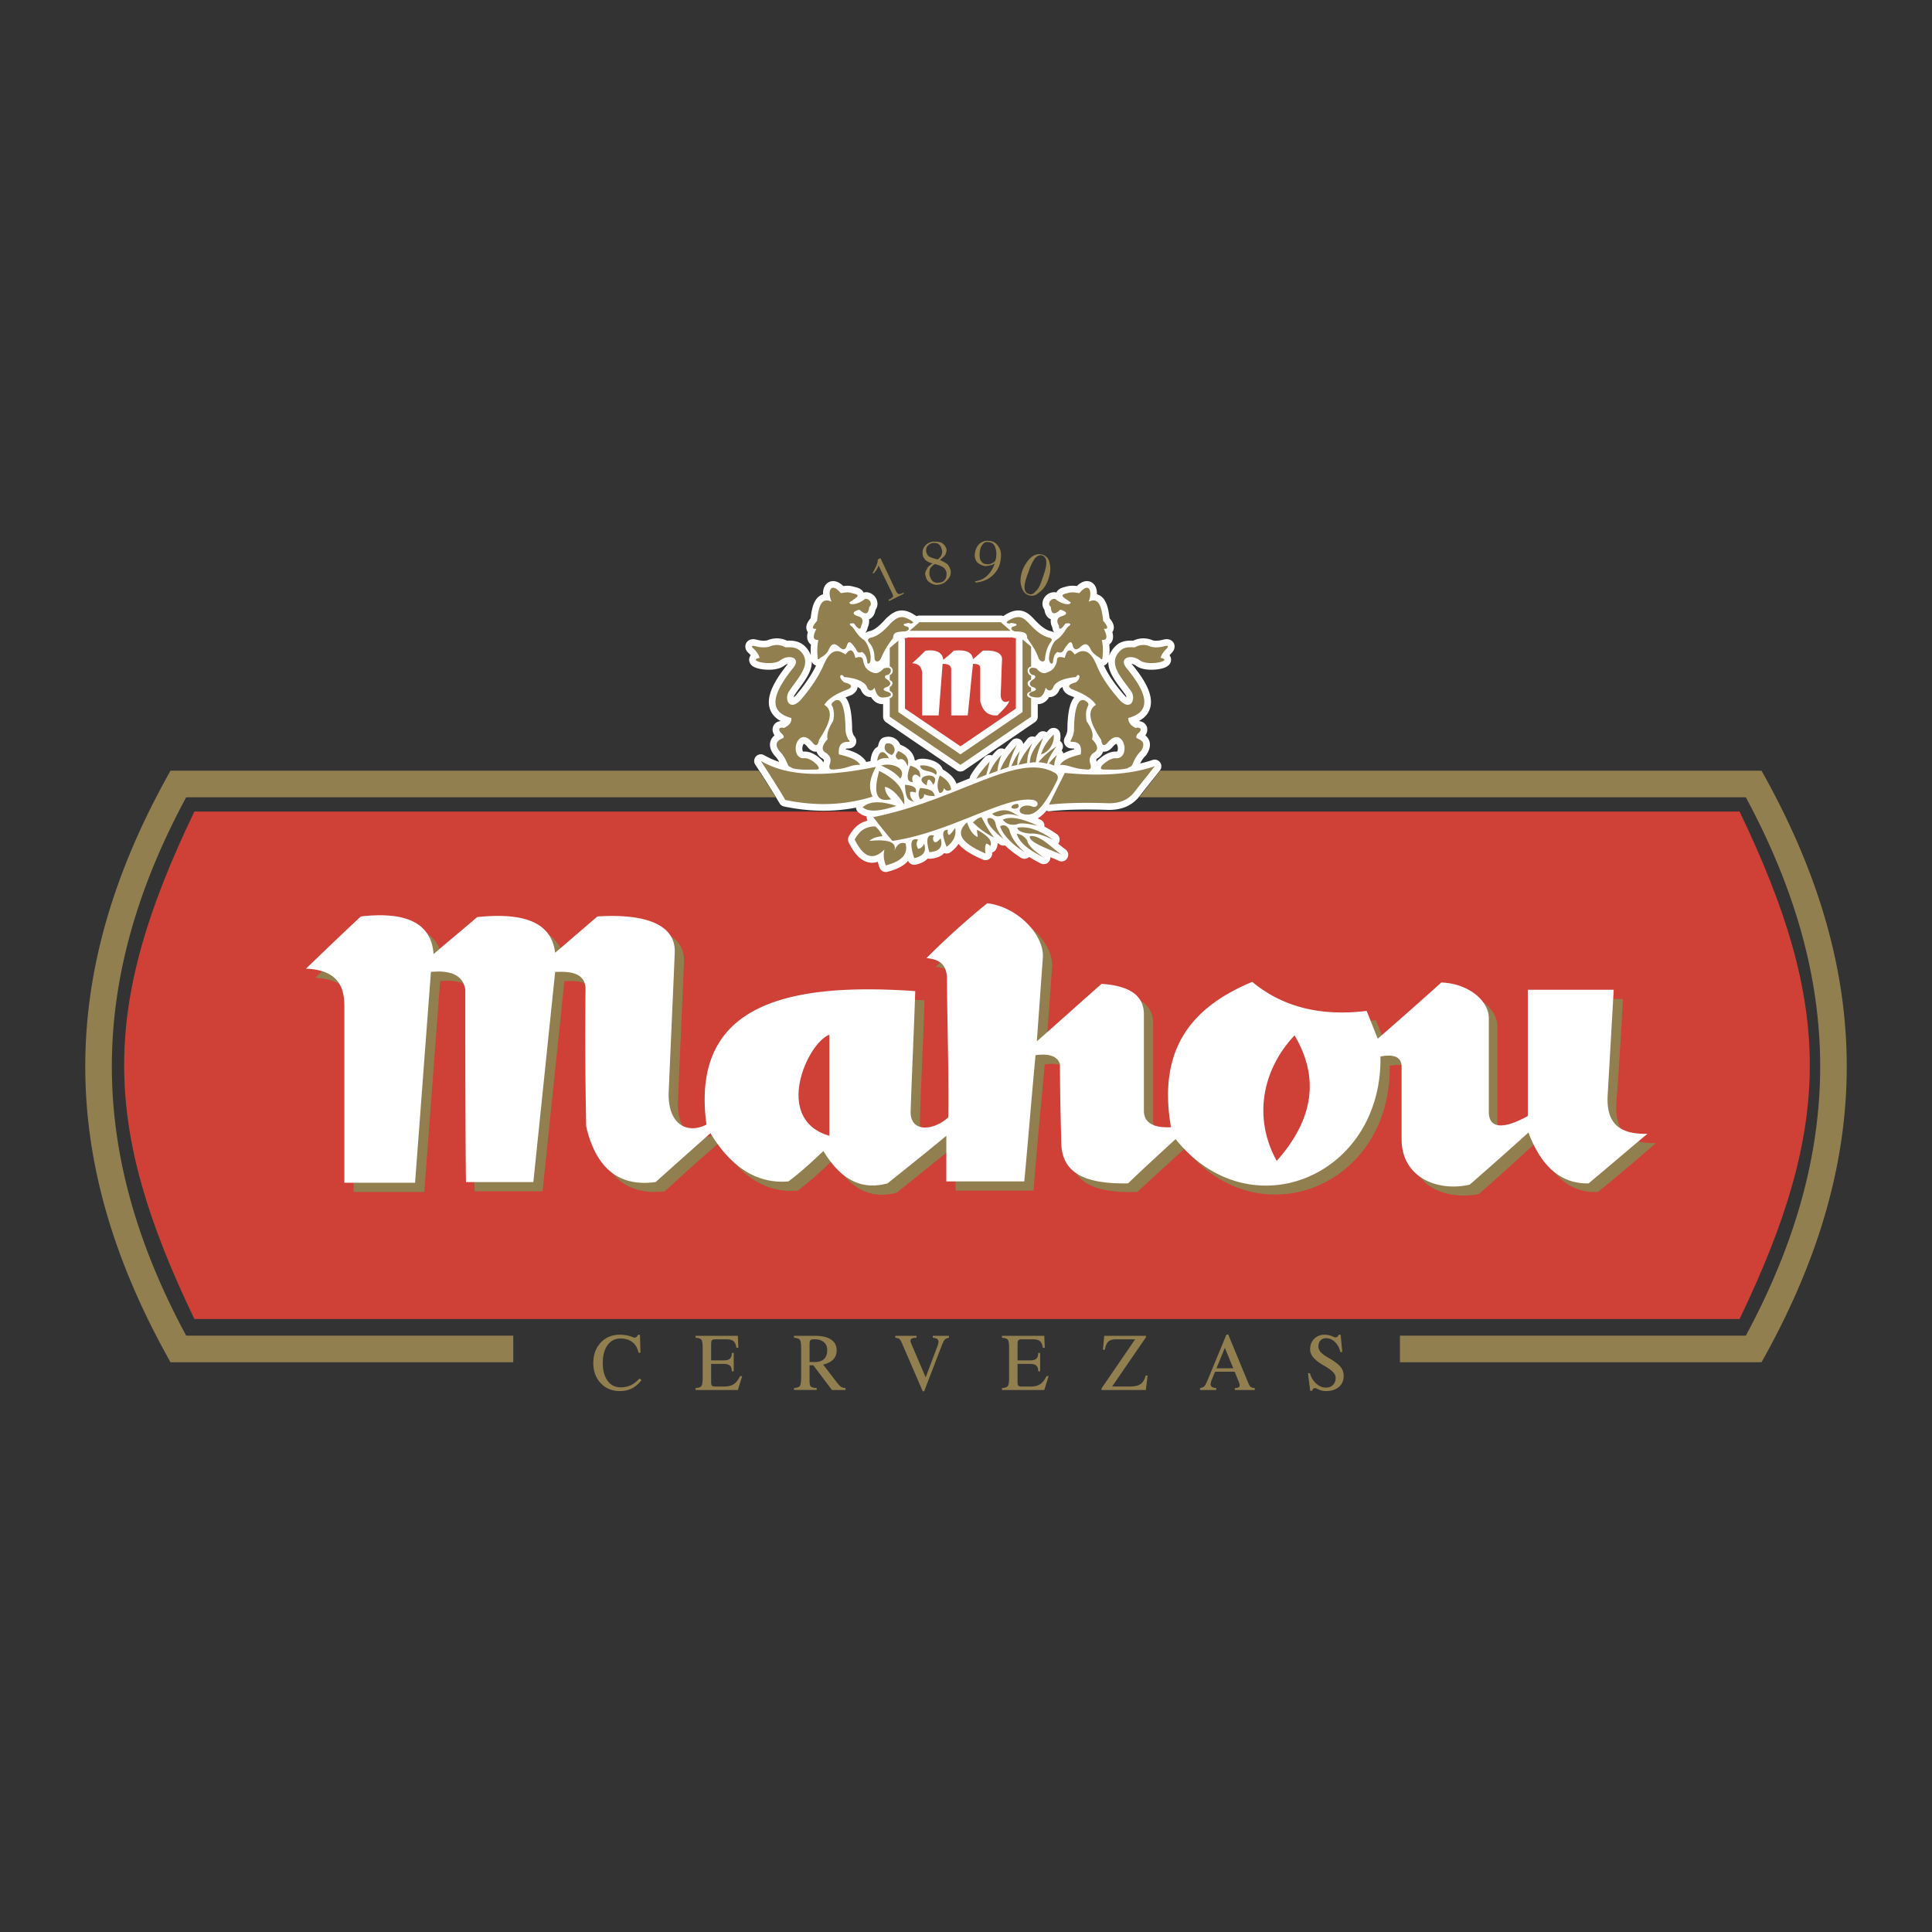
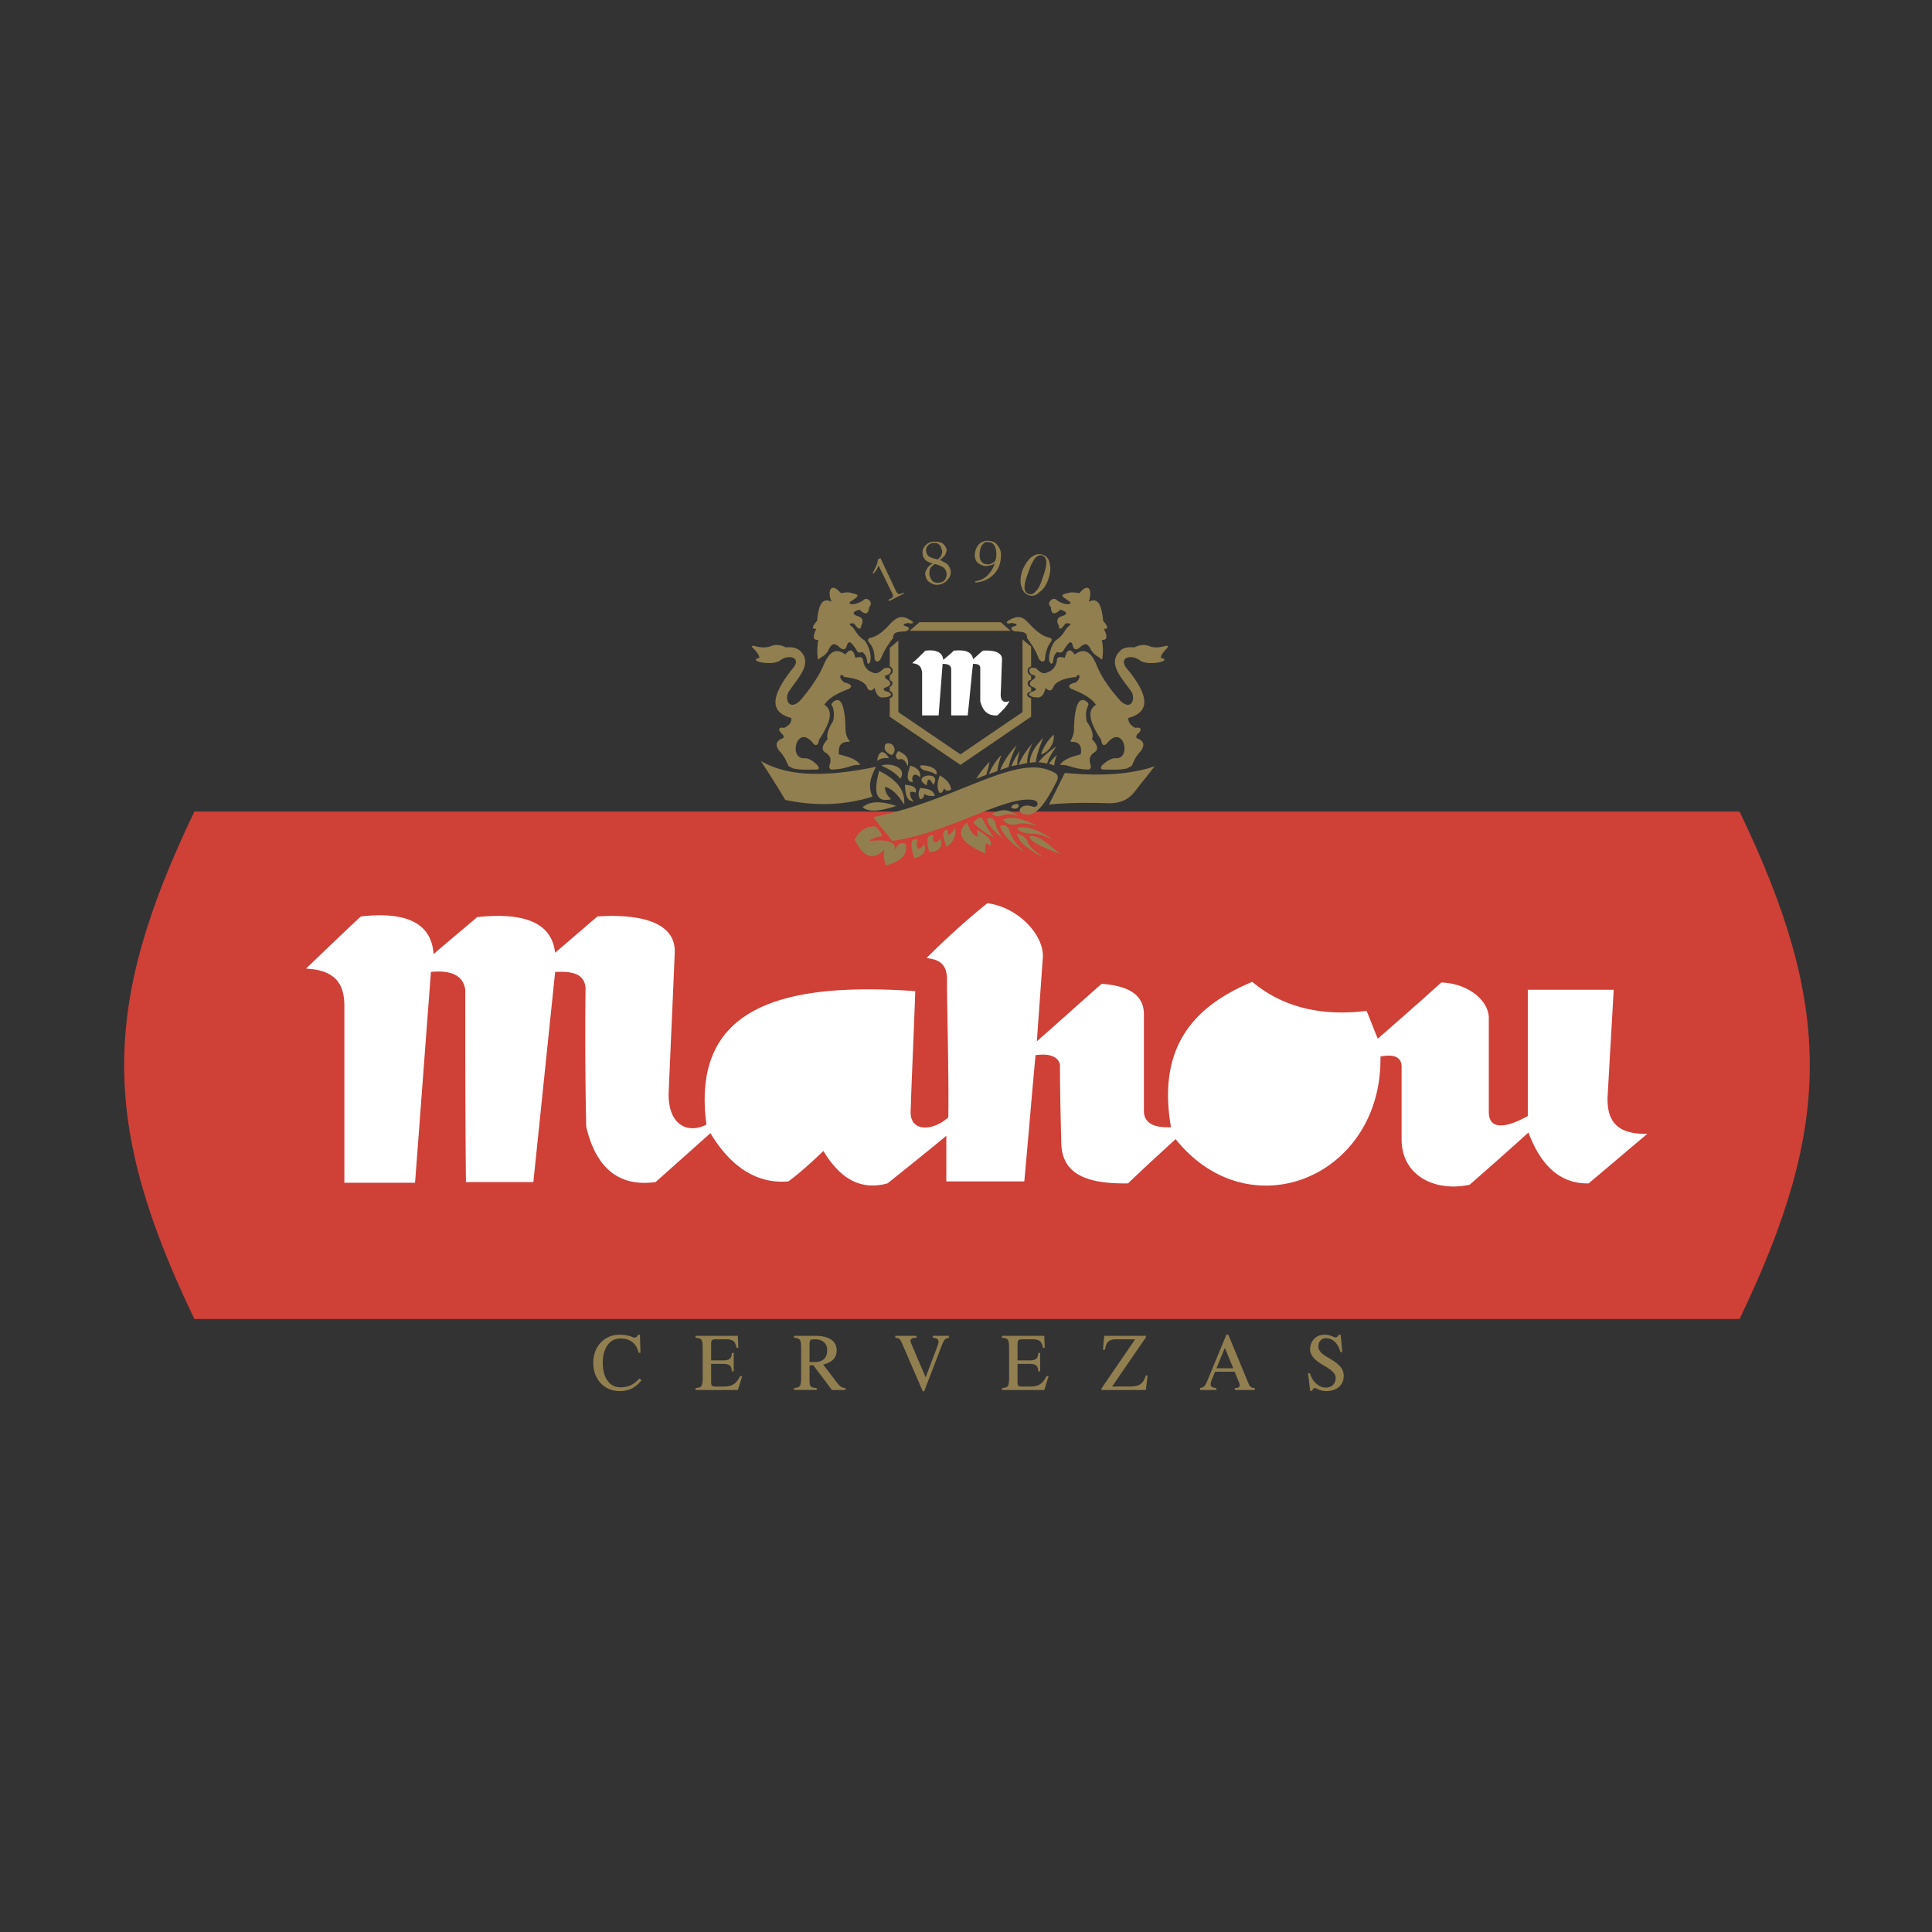
<svg xmlns="http://www.w3.org/2000/svg" width="2500" height="2500" viewBox="0 0 192.756 192.756">
  <rect x="0" y="0" width="192.756" height="192.756" fill="#333333" stroke="none" />
  <path fill-rule="evenodd" clip-rule="evenodd" fill="#fff" fill-opacity="0" d="M0 0h192.756v192.756H0V0z" />
  <path d="M173.557 80.97H19.394c-9.343 19.436-9.343 31.196 0 50.629h154.163c9.343-19.433 9.343-31.193 0-50.629z" fill-rule="evenodd" clip-rule="evenodd" fill="#cf4037" />
-   <path d="M138.65 106.332c.197 11.998-13.053 17.404-20.438 8.24l-4.746 4.352c-4.021.131-6.594-.791-6.725-3.957 0-2.637-.066-5.207-.066-7.844-.197-.791-1.055-1.121-2.439-.924-.395 4.219-.791 8.373-1.121 12.592h-7.778v-4.549c-1.912 1.582-3.89 3.164-5.868 4.746-2.901.791-4.878-.725-6.395-3.229-1.121 1.055-2.242 2.109-3.494 3.031-3.033.264-5.67-1.318-7.779-4.812a190.75 190.75 0 0 0-5.472 4.879c-3.824.461-6-1.582-6.923-5.537a439.093 439.093 0 0 1-.065-13.846c-.132-1.516-1.517-1.646-3.033-1.582l-2.175 20.965h-6.791c0-6.395 0-12.789-.065-19.184-.132-1.451-1.385-1.979-3.362-1.781a29930.34 29930.34 0 0 0-1.583 21.031h-7.054v-17.668c0-2.242-1.055-3.561-3.824-3.691 1.78-1.715 3.626-3.495 5.472-5.209 4.615-.527 7.054.725 7.252 3.758 1.45-1.252 2.9-2.439 4.351-3.692 5.011-.527 7.45.725 7.779 3.56a111.797 111.797 0 0 1 4.22-3.626c4.021-.264 7.845.461 7.713 3.626-.197 4.813-.395 8.966-.593 13.712-.198 3.428 1.846 4.418 3.758 3.428-1.583-11.799 7.647-14.238 20.833-13.316-.132 4.021-.33 7.977-.461 11.998-.066 2.109 2.241 1.979 3.758.594.066-4.285-.132-10.613-.132-13.91-.066-1.582-.923-1.846-2.044-2.043 1.583-1.517 3.692-3.495 6.065-5.406 3.164.396 5.736 3.296 5.539 5.472l-.594 8.306a578.78 578.78 0 0 1 6.461-5.734c2.834.197 4.219 1.186 4.219 3.033v9.625c0 1.318 1.121 1.713 2.703 1.646-1.385-7.977 2.242-12.129 8.109-14.502 3.164 2.637 7.053 3.428 11.404 2.9.396.922.727 1.846 1.121 2.768 2.109-1.846 4.219-3.756 6.33-5.604 2.504.066 4.68 1.582 4.68 3.494v9.428c0 1.846 1.846 1.582 3.955.396V99.674h8.57c-.197 3.494-.395 6.922-.658 10.35-.133 2.77.988 4.088 3.955 4.021-1.912 1.648-3.824 3.297-5.801 4.879-2.77.131-4.748-1.648-6.066-5.012-1.912 1.715-3.824 3.494-5.801 5.209-3.23.658-6.791-.725-6.791-4.549v-7.318c-.065-.856-.725-1.186-2.11-.922z" fill-rule="evenodd" clip-rule="evenodd" fill="#927f50" />
  <path d="M137.729 105.408c.197 11.998-13.055 17.471-20.438 8.24-1.582 1.451-3.166 2.9-4.748 4.418-4.021.066-6.592-.857-6.658-4.021-.066-2.637-.131-5.209-.131-7.846-.199-.791-1.055-1.119-2.439-.922-.396 4.219-.727 8.371-1.121 12.592h-7.779v-4.549c-1.912 1.582-3.89 3.164-5.868 4.746-2.9.791-4.879-.725-6.395-3.23-1.121 1.055-2.242 2.109-3.494 3.033-3.033.264-5.67-1.32-7.779-4.812-1.846 1.646-3.626 3.23-5.472 4.877-3.824.527-6-1.582-6.922-5.537a438.959 438.959 0 0 1-.065-13.844c-.132-1.516-1.517-1.648-3.033-1.582l-2.175 20.963h-6.725c-.066-6.395-.066-12.789-.066-19.184-.198-1.449-1.45-1.977-3.428-1.779-.527 6.988-1.055 14.041-1.582 21.029h-7.054v-17.668c0-2.24-.989-3.559-3.824-3.691 1.78-1.714 3.625-3.494 5.472-5.208 4.614-.527 7.054.725 7.251 3.757 1.45-1.252 2.901-2.438 4.351-3.691 5.011-.527 7.45.725 7.779 3.56 1.385-1.187 2.835-2.438 4.22-3.625 4.021-.264 7.845.461 7.713 3.625-.198 4.813-.396 8.965-.593 13.713-.198 3.428 1.846 4.416 3.757 3.428-1.582-11.801 7.647-14.24 20.833-13.316-.132 4.021-.33 7.977-.461 11.998-.066 2.109 2.241 1.977 3.758.594.065-4.285-.132-10.615-.132-13.91-.066-1.518-.923-1.847-2.044-1.979a77.355 77.355 0 0 1 6.066-5.472c3.164.396 5.734 3.296 5.537 5.472-.197 2.77-.395 5.537-.594 8.307 2.176-1.912 4.285-3.824 6.461-5.736 2.836.199 4.219 1.188 4.219 3.033v9.625c0 1.318 1.121 1.715 2.703 1.648-1.383-7.977 2.242-12.064 8.109-14.504 3.164 2.637 7.055 3.428 11.406 2.9.395.924.725 1.846 1.119 2.77 2.111-1.846 4.221-3.691 6.33-5.604 2.506.066 4.68 1.648 4.746 3.494v9.426c0 1.848 1.781 1.584 3.891.396V98.75H161c-.199 3.494-.396 6.922-.594 10.35-.197 2.77.924 4.088 3.955 4.021-1.977 1.648-3.889 3.297-5.867 4.945-2.77.066-4.746-1.715-6-5.076a410.014 410.014 0 0 1-5.867 5.207c-3.23.727-6.789-.725-6.789-4.549v-7.316c-.067-.857-.727-1.187-2.109-.924z" fill-rule="evenodd" clip-rule="evenodd" fill="#fff" />
-   <path d="M129.156 103.299c2.506 4.219 1.912 8.373-1.779 12.525-2.373-4.285-1.451-9.097 1.779-12.525zM82.745 103.232v10.088c-5.67-1.648-2.176-9.297 0-10.088zM90.088 63.594h11.471v7.318l-5.735 3.824-5.736-3.824v-7.318z" fill-rule="evenodd" clip-rule="evenodd" fill="#cf4037" />
  <path d="M99.516 71.374c-.924.066-1.451-.396-1.715-1.384v-3.362c0-.33-.328-.396-.725-.396-.198 1.714-.33 3.428-.528 5.142h-1.647v-4.681c-.066-.329-.33-.461-.857-.461l-.396 5.142H92v-4.285c-.066-.527-.264-.856-.989-.923.461-.396.923-.857 1.318-1.252 1.121-.132 1.714.197 1.78.922.396-.33.725-.593 1.055-.922 1.253-.132 1.846.197 1.912.856.33-.264.66-.593.988-.856.99-.066 1.912.131 1.912.856-.066 1.187-.066 2.176-.131 3.362-.066.857.395 1.055.855.791-.13.462-.854 1.121-1.184 1.451z" fill-rule="evenodd" clip-rule="evenodd" fill="#fff" />
  <path d="M87.648 56.409c0 .066-.066.198-.132.33s-.198.264-.33.461h-.132l.396-.791c.066-.197.132-.396.132-.593l.264-.132 1.583 3.362c.066.066.132.198.198.198.066.066.198 0 .264 0l.264-.132v.132l-1.45.725-.066-.132.264-.132c.066-.066.132-.066.198-.198 0-.066 0-.132-.066-.264l-1.387-2.834zM93.252 56.277c-.198.132-.396.33-.462.461-.065.198-.065.396-.065.593.065.264.197.528.33.659.198.132.396.198.659.132a.693.693 0 0 0 .593-.329c.132-.198.132-.396.132-.659-.066-.198-.132-.396-.33-.528a2.596 2.596 0 0 0-.857-.329zm.33-.462c.132-.132.264-.264.33-.396.066-.198.132-.33.066-.527-.066-.264-.132-.461-.33-.593-.132-.132-.33-.132-.593-.132-.198.066-.396.132-.528.33-.131.132-.131.33-.131.527.066.198.131.396.33.527.196.067.461.199.856.264zm-.527.396c-.33-.066-.528-.198-.725-.33-.132-.198-.264-.33-.264-.527-.066-.33 0-.593.198-.857s.461-.396.791-.461c.33 0 .659 0 .923.132.264.198.396.396.461.659 0 .198-.066.396-.132.527-.132.198-.33.33-.527.527.33.132.527.264.725.396.198.198.264.396.33.594.066.329 0 .659-.264.923a1.287 1.287 0 0 1-.857.527c-.33.066-.659 0-.923-.198-.264-.132-.395-.395-.461-.725-.066-.198 0-.396.132-.594.065-.198.263-.395.593-.593zM99.252 56.013c.066-.066.066-.132.066-.198.064-.066.064-.132.064-.198.066-.461 0-.791-.131-1.121-.133-.264-.33-.396-.594-.396-.264-.066-.461 0-.594.198-.197.198-.264.461-.328.857 0 .33 0 .593.131.791.133.198.264.33.527.33.133.066.264 0 .396 0 .133-.065.33-.131.463-.263zm-1.912 2.11l-.066-.132c.527-.065.924-.263 1.254-.593.328-.33.527-.66.725-1.187-.197.132-.396.197-.527.197-.197.066-.33.066-.461.066-.33-.066-.594-.198-.791-.396a1.144 1.144 0 0 1-.199-.923c.066-.396.199-.659.463-.923.264-.198.592-.33.922-.264.396 0 .725.198.924.527.264.33.328.725.264 1.252-.066.659-.33 1.187-.727 1.582-.463.464-1.057.728-1.781.794zM104.064 55.354c.33.132.594.396.658.857.133.461.066.988-.131 1.582-.197.593-.527 1.055-.924 1.318-.328.33-.725.396-1.055.264-.395-.132-.594-.461-.725-.923-.133-.462-.066-.989.131-1.582.266-.594.529-.989.924-1.319.398-.263.726-.329 1.122-.197zm-1.451 3.89c.264.132.527 0 .727-.264.264-.198.461-.659.658-1.252.264-.725.396-1.252.396-1.583 0-.396-.133-.593-.396-.725-.264-.066-.461 0-.725.264-.197.264-.461.725-.66 1.384-.264.66-.395 1.187-.395 1.517s.132.593.395.659z" fill-rule="evenodd" clip-rule="evenodd" fill="#927f50" />
-   <path d="M100.83 62.936H90.752l.982-.86h8.112l.984.86zm1.918 20.493c-.201.668 2.57 1.524 3.166 1.852-.855-.586-2.184-2.042-3.166-1.852zM87.517 75.92c.328-.264.728-.328 1.183-.264-.524-.922-1.054-.787-1.183.264zm1.451-.588c-.657-.267-.86-.664-.591-1.125.79-.262 1.185.726.591 1.125zm.66.459c-.27-.198-.394-.394 0-.857.789.331 1.124.798.924 1.517-.199-.531-.463-.859-.924-.66zm.195 1.909c-.329-.457-.983-.921-1.911-1.314.928-.334 2.641.195 1.911 1.314zm-6.724-7.114c-.068-.199-.263-.264 0-.526 1.186-1.064 1.253 2.098 1.253 2.629 0 .329.065.662.269 1.062.198.194.198.261 0 .261-.729 0-.996.395-.926 1.251.788.2 1.575.393 2.044.92.067.069.121.129-.064.129-.925 0-1.054.403-2.644.466-.261 0-.33-.198-.261-.466.135-.393.196-.789-.333-1.18-.527-.264-.458-.726.133-1.382-.133-.534.131-1.121.529-1.782.135-.396.135-.922 0-1.382zm5.806 9.155c-.403-.391-.66-.852-.594-1.248.856.268 1.385.987 1.906 1.785.071-1.193-.394-2.308-2.5-3.364-.732 2.635-.001 3.098 1.188 2.827zM75.258 64.448c-.262-.059-.332.066-.07.265.265.268.526.592.593.921-1.317.267 1.189.863 2.043.267.794-.658 2.174-.332 1.317.729-1.906 2.365-2.698 4.348-.193 5.003.06.525-.33.796-.732.997-.523-.136-.647.197-.192.586.192.202.259.4 0 .468-.597.26-.73.652-.259 1.248.451.463.649.919.853 1.38.063.196.264.196.458.338.789.196 1.587.128 2.376.128.194 0 .39-.062.069-.466-.466-.46-.926-.721-1.393-.656-1.447-.132-.589-3.358.927-1.583.333.467.591.264.659-.261 1.056-1.583 1.52-2.895.531-3.491.457-.732 1.38-1.186 2.439-1.582.322-.205.39-.463-.466-.662-.725-.591-.26-.991 0-.529.855.065 1.913.328 2.245.924.197.593.59.464.789.136.138.527.325.923.728.981.988 0 1.187-.387.521-.594-.456-.125-.456-.32 0-.461.466-.189.403-.523-.065-.787-.26-.2-.125-.397.065-.397.466-.068.665-.986-.325-.657-.4.393-.722.589-1.124.393-.59-.193-.855-.661-.922-1.115-.065-.337-.131-.532-.794-.337-.193-.857-.518-.985-.985-.329-1.057-.791-1.712-.128-2.24 1.192-.59 1.251-1.388 2.374-2.306 3.425-1.125 1.057-1.59-.265-1.06-.985.925-1.388 2.378-2.775 1.06-4.023-.465-.399-.989-.334-1.451-.334-.464-.257-.992-.327-1.583-.065-.526.134-.99.065-1.513-.067zm8.633-5.268c-.986-1.187-1.389-.199-.925.855-1.057-.527-1.32.594-1.445 1.909-.537.596-.537.854-.069.788-.532 1.058-.134 1.121.194 1.121a5.479 5.479 0 0 0-.067 1.715c0 .268.067.268.263.065.335-.195.66-.391.859-.857.33-.718.66-.524.993-.263.398.399.658.335.788-.066.202-.722.524-.261.93.329.128.337.326.399.587.268.333.198.463.524.531.992 0 .328.326.194.326-.265.07-.657-.326-1.649-.659-1.918-.785-.523-.929-1.181-1.254-1.378-.26-.198-.194-.335.264-.27.333.467.652.791.725.202.199-.4.199-.79-.325-.921-.601-.195-.601-.465.131-.659.724.659.921.325.985-.267.465-.395-.193-1.053-.526-.724-.59.458-1.448.59-1.448.267.858-.596 1.183-.729.257-.924-.385-.134-.721-.064-1.115.001zm2.833 4.943c-.261-.333-.064-.462.261-.528.731-.197 1.326-.795 1.92-1.454.526-.457.984-.917 2.04-.195.328.195.06.261-.129.261a.43.43 0 0 0-.398 0c-.328 0-.328.202-.064.27.652.133.2.588-.264.521-.461.067-.987 0-.987.665-.466.592-.857 1.188-1.19 1.973-.196.467-.593.467-.66.071-.001-.593-.128-1.127-.529-1.584zM75.908 75.92c2.185 1.254 5.348 1.851 11.481.589-.463.935-.859 1.851-.337 2.97-2.96.926-5.861.926-8.698.334-.785-1.32-1.583-2.57-2.446-3.893zm13.523 4.485c-1.586.524-2.771.661-3.365.132.919-.796 2.31-.463 3.365-.132zm1.778-.393c-.394-.198-.856 0-.921-1.712.858.06 1.25.322 1.055.785-.134-.064-.338-.127-.527-.064-.064.329.06.66.393.991zm-.136-1.982c-.588 0-.656-.525-.257-1.645.856.266 1.05.659.983 1.183-.196-.199-.391-.326-.589-.263-.265.2-.205.466-.137.725zm1.385.33c.072-.66.203-.855.663-.06.99-1.521-2.439-.931-.663.06zm-.659-1.975c.067.659.988.394 1.588.92.388-.654-1.062-1.052-1.588-.92zm0 3.356c-.126-.261-.261-.522 0-1.119 1.123.067 1.389.398 1.457.797-.334 0-.725 0-1.056-.2 0 .33-.133.462-.401.522zm1.918-.657c-.269-.527-.2-1.115.058-1.715.799.467 1.058.931 1.121 1.391-.263.197-.521.197-.72-.139-.065.399-.261.537-.459.463zm-6.398 3.366c.397.333.593.66.727.979-.794.075-1.061.274-1.322.47 1.912-.196 2.77.127 2.511.984.259-.656.654-.916 1.118-.721.268 1.052-.395 1.78-1.977 2.175-.2-.528-.269-1.058-.131-1.579-1.26 1.254-2.179.593-2.976-.995.405-.718.929-1.313 2.05-1.313zm4.284 1.315c-.53-.124-.982 0-.394 1.854.918-.202 1.249-.665.99-1.455a.813.813 0 0 1-.597.532c-.194-.337-.194-.67.001-.931zm1.585-.396c-.658-.197-.863.334-.464 1.65.994-.066 1.387-.527 1.118-1.379-.324.386-.521.457-.653.328a.504.504 0 0 1-.001-.599zm1.386-.585c-.733 0-.463.785-.135 1.709.72-.524.993-1.187.855-1.906-.192.323-.398.585-.593.719-.127-.067-.201-.261-.127-.522zm-7.449-1.256a65.667 65.667 0 0 0 1.908 2.372c5.8-.854 11.268-4.55 14.041-4.086.723.127.467.855-.068.657-1.254-.459-1.844.791-.525.791.793.067 1.65-.724 2.904-3.231.258-.461.195-.787-.264-.985-3.687-1.981-9.494 2.767-17.996 4.482zm9.36.523c-1.054.927-.927 1.917 1.841 3.105-.062-.397-.062-.731.072-.994.189.065.33.136.389.262.27-.457-.133-.996-1.32-1.642 0 .194.076.522.076.721-.537-.197-.859-.859-1.058-1.452zm.589 0a7.717 7.717 0 0 0 2.113 1.517c-.533-.659-.924-1.381-1.26-2.041-.322.066-.585.265-.853.524zm1.455-.395c-.131.465.527 1.188 1.58 2.047-.389-.531-.725-1.059-.789-1.582-.132-.401-.402-.593-.791-.465zm.457-.465c1.516-.786 1.98-.06 2.766.267-.59-.197-1.115-.327-1.713-.129-.463.199-.783.129-1.053-.138zm.789 1.259c.334.919 1.191 1.778 2.438 2.569-.719-.661-1.316-1.379-1.514-2.236-.26-.472-.59-.533-.924-.333zm.264-.658c.66-.333 1.652-.264 3.502.593-.932-.197-1.715-.333-2.107-.134-.735.133-1.065-.13-1.395-.459zm1.395 1.38c.258.925 1.25 1.653 2.697 2.38-.73-.533-1.521-1.06-1.65-1.716-.397-.53-.729-.597-1.047-.664zm.06-.585c1.053-.203 2.236.256 3.564 1.178-.797-.335-1.453-.655-2.248-.592-.792-.063-1.251-.263-1.316-.586zm-.598-2.049c.07-.2.266-.329.662-.329.335.526-.591.589-.662.329zm-2.167-4.549c-.525.591-.996 1.125-1.322 1.71.326-.131.654-.256.992-.395.13-.457.255-.854.33-1.315zm1.183-.657c-.527.521-.926 1.118-1.258 1.911.264-.128.602-.198.857-.329.065-.601.21-1.061.401-1.582zm1.522-.995c-.734.795-1.324 1.652-1.658 2.509.264-.13.594-.196.861-.337.134-.718.463-1.444.797-2.172zm.318.596c-.318.398-.59.919-.855 1.517.203-.064.4-.064.598-.137-.001-.522.132-.981.257-1.38zm1.254-.794c-.459.595-.988 1.192-1.379 2.174.266-.06.586-.129.854-.191-.001-.79.267-1.388.525-1.983zm1.056-.522c-.723.791-1.314 1.585-1.314 2.505.195-.07.4-.07.592-.07.131-.987.457-1.645.722-2.435zm1.059-.334c-.656.662-1.059 1.322-1.256 1.98.791-.198 1.391-1.189 1.256-1.98zm.264 1.191c-.666.459-1.322.99-1.779 1.578.26 0 .592.07.859.132.191-.66.594-1.186.92-1.71zm.062.858a4.603 4.603 0 0 0-.791.853c.195.069.33.129.527.201.001-.334.135-.729.264-1.054zm.789 1.782c-.525 1.052-1.053 2.104-1.58 3.164 1.908-.204 3.961-.204 6-.137 1.182 0 1.98-.4 2.572-1.184.658-.859 1.322-1.652 1.977-2.507-2.506.855-5.539.994-8.969.664zm2.25-6.528c.062-.199.197-.264 0-.526-1.262-1.064-1.328 2.098-1.328 2.629 0 .329-.061.662-.26 1.062-.127.194-.127.261.068.261.723 0 .986.395.859 1.251-.729.2-1.523.393-1.982.92-.064.069-.133.129 0 .129.928 0 1.123.403 2.705.466.262 0 .326-.198.262-.466-.127-.393-.193-.789.264-1.18.531-.264.531-.726-.129-1.382.193-.534-.07-1.121-.531-1.782-.064-.396-.131-.922.072-1.382zm7.778-6.138c.324-.059.324.066.129.265-.266.268-.525.592-.596.921 1.322.267-1.186.863-2.045.267-.852-.658-2.172-.332-1.385.729 1.979 2.365 2.709 4.348.199 5.003 0 .525.334.796.727.997.533-.136.727.197.199.586-.133.202-.199.4 0 .468.662.26.725.652.334 1.248-.467.463-.664.919-.863 1.38-.062.196-.326.196-.459.338-.795.196-1.58.128-2.375.128-.201 0-.463-.062-.133-.466.525-.46.988-.721 1.449-.656 1.455-.132.598-3.358-.924-1.583-.393.467-.594.264-.656-.261-1.055-1.583-1.516-2.895-.523-3.491-.467-.732-1.453-1.186-2.443-1.582-.334-.205-.398-.463.459-.662.662-.591.199-.991 0-.529-.857.065-1.91.328-2.236.924-.201.593-.596.464-.795.136-.129.527-.328.923-.721.981-.996 0-1.193-.387-.6-.594.465-.125.465-.32 0-.461-.396-.189-.322-.523.143-.787.252-.2.125-.397-.074-.397-.465-.068-.662-.986.326-.657.33.393.73.589 1.064.393.656-.193.854-.661.982-1.115 0-.337.064-.532.789-.337.201-.857.535-.985.988-.329 1.059-.791 1.721-.128 2.242 1.192.529 1.251 1.385 2.374 2.316 3.425 1.117 1.057 1.576-.265 1.053-.985-.998-1.388-2.379-2.775-1.053-4.023.389-.399.988-.334 1.445-.334.459-.257.988-.327 1.58-.065.463.134.99.065 1.457-.067zm-11.479-.325c.273-.333.135-.462-.197-.528-.723-.197-1.381-.795-1.979-1.454-.455-.457-.918-.917-2.035-.195-.273.195-.072.261.125.261.197-.065.334-.065.463 0 .332 0 .332.202.066.27-.654.133-.195.588.266.521.465.067.986 0 .986.665.395.592.859 1.188 1.125 1.973.191.467.656.467.656.071.065-.593.204-1.127.524-1.584zm2.904-4.943c.994-1.187 1.32-.199.928.855 1.049-.527 1.311.594 1.445 1.909.525.596.525.854.066.788.527 1.058.137 1.121-.201 1.121.135.594.135 1.191.068 1.715 0 .268-.131.268-.264.065-.324-.195-.658-.391-.922-.857-.324-.718-.66-.524-.984-.263-.408.399-.668.335-.793-.066-.135-.722-.469-.261-.861.329-.135.337-.393.399-.66.268-.328.198-.391.524-.453.992-.072.328-.34.194-.402-.265 0-.657.33-1.649.729-1.918.787-.523.918-1.181 1.252-1.378.262-.198.197-.335-.334-.27-.328.467-.66.791-.66.202-.258-.4-.195-.79.271-.921.65-.195.586-.465-.135-.659-.658.659-.928.325-.928-.267-.525-.395.207-1.053.533-.724.59.458 1.387.59 1.449.267-.859-.596-1.191-.729-.334-.924.399-.134.796-.064 1.19.001zM89.628 71.046l6.198 4.217 6.191-4.217V63.79l.857.724v1.982c-.525.134-.395.786 0 .922v.4c-.525.126-.395.654 0 .79v.387c-.525.069-.525.536 0 .661v1.85l-7.049 4.807-7.055-4.807v-1.85c.396-.067.396-.592 0-.72v-.402c.331-.125.396-.59 0-.659v-.525c.396-.132.396-.72 0-.854v-1.848l.857-.728v7.126h.001z" fill="none" stroke="#fff" stroke-width="1.326" stroke-linecap="round" stroke-linejoin="round" stroke-miterlimit="2.613" />
  <path d="M100.83 62.936H90.752l.982-.86h8.112l.984.86zm1.918 20.493c-.201.668 2.57 1.524 3.166 1.852-.855-.586-2.184-2.042-3.166-1.852zM87.517 75.92c.328-.264.728-.328 1.183-.264-.524-.922-1.054-.787-1.183.264zm1.451-.588c-.657-.267-.86-.664-.591-1.125.79-.262 1.185.726.591 1.125zm.66.459c-.27-.198-.394-.394 0-.857.789.331 1.124.798.924 1.517-.199-.531-.463-.859-.924-.66zm.195 1.909c-.329-.457-.983-.921-1.911-1.314.928-.334 2.641.195 1.911 1.314zm-6.724-7.114c-.068-.199-.263-.264 0-.526 1.186-1.064 1.253 2.098 1.253 2.629 0 .329.065.662.269 1.062.198.194.198.261 0 .261-.729 0-.996.395-.926 1.251.788.2 1.575.393 2.044.92.067.069.121.129-.064.129-.925 0-1.054.403-2.644.466-.261 0-.33-.198-.261-.466.135-.393.196-.789-.333-1.18-.527-.264-.458-.726.133-1.382-.133-.534.131-1.121.529-1.782.135-.396.135-.922 0-1.382zm5.806 9.155c-.403-.391-.66-.852-.594-1.248.856.268 1.385.987 1.906 1.785.071-1.193-.394-2.308-2.5-3.364-.732 2.635-.001 3.098 1.188 2.827zM75.258 64.448c-.262-.059-.332.066-.07.265.265.268.526.592.593.921-1.317.267 1.189.863 2.043.267.794-.658 2.174-.332 1.317.729-1.906 2.365-2.698 4.348-.193 5.003.06.525-.33.796-.732.997-.523-.136-.647.197-.192.586.192.202.259.4 0 .468-.597.26-.73.652-.259 1.248.451.463.649.919.853 1.38.063.196.264.196.458.338.789.196 1.587.128 2.376.128.194 0 .39-.062.069-.466-.466-.46-.926-.721-1.393-.656-1.447-.132-.589-3.358.927-1.583.333.467.591.264.659-.261 1.056-1.583 1.52-2.895.531-3.491.457-.732 1.38-1.186 2.439-1.582.322-.205.39-.463-.466-.662-.725-.591-.26-.991 0-.529.855.065 1.913.328 2.245.924.197.593.59.464.789.136.138.527.325.923.728.981.988 0 1.187-.387.521-.594-.456-.125-.456-.32 0-.461.466-.189.403-.523-.065-.787-.26-.2-.125-.397.065-.397.466-.068.665-.986-.325-.657-.4.393-.722.589-1.124.393-.59-.193-.855-.661-.922-1.115-.065-.337-.131-.532-.794-.337-.193-.857-.518-.985-.985-.329-1.057-.791-1.712-.128-2.24 1.192-.59 1.251-1.388 2.374-2.306 3.425-1.125 1.057-1.59-.265-1.06-.985.925-1.388 2.378-2.775 1.06-4.023-.465-.399-.989-.334-1.451-.334-.464-.257-.992-.327-1.583-.065-.526.134-.99.065-1.513-.067zm8.633-5.268c-.986-1.187-1.389-.199-.925.855-1.057-.527-1.32.594-1.445 1.909-.537.596-.537.854-.069.788-.532 1.058-.134 1.121.194 1.121a5.479 5.479 0 0 0-.067 1.715c0 .268.067.268.263.065.335-.195.66-.391.859-.857.33-.718.66-.524.993-.263.398.399.658.335.788-.066.202-.722.524-.261.93.329.128.337.326.399.587.268.333.198.463.524.531.992 0 .328.326.194.326-.265.07-.657-.326-1.649-.659-1.918-.785-.523-.929-1.181-1.254-1.378-.26-.198-.194-.335.264-.27.333.467.652.791.725.202.199-.4.199-.79-.325-.921-.601-.195-.601-.465.131-.659.724.659.921.325.985-.267.465-.395-.193-1.053-.526-.724-.59.458-1.448.59-1.448.267.858-.596 1.183-.729.257-.924-.385-.134-.721-.064-1.115.001zm2.833 4.943c-.261-.333-.064-.462.261-.528.731-.197 1.326-.795 1.92-1.454.526-.457.984-.917 2.04-.195.328.195.06.261-.129.261a.43.43 0 0 0-.398 0c-.328 0-.328.202-.064.27.652.133.2.588-.264.521-.461.067-.987 0-.987.665-.466.592-.857 1.188-1.19 1.973-.196.467-.593.467-.66.071-.001-.593-.128-1.127-.529-1.584zM75.908 75.92c2.185 1.254 5.348 1.851 11.481.589-.463.935-.859 1.851-.337 2.97-2.96.926-5.861.926-8.698.334-.785-1.32-1.583-2.57-2.446-3.893zm13.523 4.485c-1.586.524-2.771.661-3.365.132.919-.796 2.31-.463 3.365-.132zm1.778-.393c-.394-.198-.856 0-.921-1.712.858.06 1.25.322 1.055.785-.134-.064-.338-.127-.527-.064-.064.329.06.66.393.991zm-.136-1.982c-.588 0-.656-.525-.257-1.645.856.266 1.05.659.983 1.183-.196-.199-.391-.326-.589-.263-.265.2-.205.466-.137.725zm1.385.33c.072-.66.203-.855.663-.06.99-1.521-2.439-.931-.663.06zm-.659-1.975c.067.659.988.394 1.588.92.388-.654-1.062-1.052-1.588-.92zm0 3.356c-.126-.261-.261-.522 0-1.119 1.123.067 1.389.398 1.457.797-.334 0-.725 0-1.056-.2 0 .33-.133.462-.401.522zm1.918-.657c-.269-.527-.2-1.115.058-1.715.799.467 1.058.931 1.121 1.391-.263.197-.521.197-.72-.139-.065.399-.261.537-.459.463zm-6.398 3.366c.397.333.593.66.727.979-.794.075-1.061.274-1.322.47 1.912-.196 2.77.127 2.511.984.259-.656.654-.916 1.118-.721.268 1.052-.395 1.78-1.977 2.175-.2-.528-.269-1.058-.131-1.579-1.26 1.254-2.179.593-2.976-.995.405-.718.929-1.313 2.05-1.313zm4.284 1.315c-.53-.124-.982 0-.394 1.854.918-.202 1.249-.665.99-1.455a.813.813 0 0 1-.597.532c-.194-.337-.194-.67.001-.931zm1.585-.396c-.658-.197-.863.334-.464 1.65.994-.066 1.387-.527 1.118-1.379-.324.386-.521.457-.653.328a.504.504 0 0 1-.001-.599zm1.386-.585c-.733 0-.463.785-.135 1.709.72-.524.993-1.187.855-1.906-.192.323-.398.585-.593.719-.127-.067-.201-.261-.127-.522zm-7.449-1.256a65.667 65.667 0 0 0 1.908 2.372c5.8-.854 11.268-4.55 14.041-4.086.723.127.467.855-.068.657-1.254-.459-1.844.791-.525.791.793.067 1.65-.724 2.904-3.231.258-.461.195-.787-.264-.985-3.687-1.981-9.494 2.767-17.996 4.482zm9.36.523c-1.054.927-.927 1.917 1.841 3.105-.062-.397-.062-.731.072-.994.189.065.33.136.389.262.27-.457-.133-.996-1.32-1.642 0 .194.076.522.076.721-.537-.197-.859-.859-1.058-1.452zm.589 0a7.717 7.717 0 0 0 2.113 1.517c-.533-.659-.924-1.381-1.26-2.041-.322.066-.585.265-.853.524zm1.455-.395c-.131.465.527 1.188 1.58 2.047-.389-.531-.725-1.059-.789-1.582-.132-.401-.402-.593-.791-.465zm.457-.465c1.516-.786 1.98-.06 2.766.267-.59-.197-1.115-.327-1.713-.129-.463.199-.783.129-1.053-.138zm.789 1.259c.334.919 1.191 1.778 2.438 2.569-.719-.661-1.316-1.379-1.514-2.236-.26-.472-.59-.533-.924-.333zm.264-.658c.66-.333 1.652-.264 3.502.593-.932-.197-1.715-.333-2.107-.134-.735.133-1.065-.13-1.395-.459zm1.395 1.38c.258.925 1.25 1.653 2.697 2.38-.73-.533-1.521-1.06-1.65-1.716-.397-.53-.729-.597-1.047-.664zm.06-.585c1.053-.203 2.236.256 3.564 1.178-.797-.335-1.453-.655-2.248-.592-.792-.063-1.251-.263-1.316-.586zm-.598-2.049c.07-.2.266-.329.662-.329.335.526-.591.589-.662.329zm-2.167-4.549c-.525.591-.996 1.125-1.322 1.71.326-.131.654-.256.992-.395.13-.457.255-.854.33-1.315zm1.183-.657c-.527.521-.926 1.118-1.258 1.911.264-.128.602-.198.857-.329.065-.601.21-1.061.401-1.582zm1.522-.995c-.734.795-1.324 1.652-1.658 2.509.264-.13.594-.196.861-.337.134-.718.463-1.444.797-2.172zm.318.596c-.318.398-.59.919-.855 1.517.203-.064.4-.064.598-.137-.001-.522.132-.981.257-1.38zm1.254-.794c-.459.595-.988 1.192-1.379 2.174.266-.06.586-.129.854-.191-.001-.79.267-1.388.525-1.983zm1.056-.522c-.723.791-1.314 1.585-1.314 2.505.195-.07.4-.07.592-.07.131-.987.457-1.645.722-2.435zm1.059-.334c-.656.662-1.059 1.322-1.256 1.98.791-.198 1.391-1.189 1.256-1.98zm.264 1.191c-.666.459-1.322.99-1.779 1.578.26 0 .592.07.859.132.191-.66.594-1.186.92-1.71zm.062.858a4.603 4.603 0 0 0-.791.853c.195.069.33.129.527.201.001-.334.135-.729.264-1.054zm.789 1.782c-.525 1.052-1.053 2.104-1.58 3.164 1.908-.204 3.961-.204 6-.137 1.182 0 1.98-.4 2.572-1.184.658-.859 1.322-1.652 1.977-2.507-2.506.855-5.539.994-8.969.664zm2.25-6.528c.062-.199.197-.264 0-.526-1.262-1.064-1.328 2.098-1.328 2.629 0 .329-.061.662-.26 1.062-.127.194-.127.261.068.261.723 0 .986.395.859 1.251-.729.2-1.523.393-1.982.92-.064.069-.133.129 0 .129.928 0 1.123.403 2.705.466.262 0 .326-.198.262-.466-.127-.393-.193-.789.264-1.18.531-.264.531-.726-.129-1.382.193-.534-.07-1.121-.531-1.782-.064-.396-.131-.922.072-1.382zm7.778-6.138c.324-.059.324.066.129.265-.266.268-.525.592-.596.921 1.322.267-1.186.863-2.045.267-.852-.658-2.172-.332-1.385.729 1.979 2.365 2.709 4.348.199 5.003 0 .525.334.796.727.997.533-.136.727.197.199.586-.133.202-.199.4 0 .468.662.26.725.652.334 1.248-.467.463-.664.919-.863 1.38-.062.196-.326.196-.459.338-.795.196-1.58.128-2.375.128-.201 0-.463-.062-.133-.466.525-.46.988-.721 1.449-.656 1.455-.132.598-3.358-.924-1.583-.393.467-.594.264-.656-.261-1.055-1.583-1.516-2.895-.523-3.491-.467-.732-1.453-1.186-2.443-1.582-.334-.205-.398-.463.459-.662.662-.591.199-.991 0-.529-.857.065-1.91.328-2.236.924-.201.593-.596.464-.795.136-.129.527-.328.923-.721.981-.996 0-1.193-.387-.6-.594.465-.125.465-.32 0-.461-.396-.189-.322-.523.143-.787.252-.2.125-.397-.074-.397-.465-.068-.662-.986.326-.657.33.393.73.589 1.064.393.656-.193.854-.661.982-1.115 0-.337.064-.532.789-.337.201-.857.535-.985.988-.329 1.059-.791 1.721-.128 2.242 1.192.529 1.251 1.385 2.374 2.316 3.425 1.117 1.057 1.576-.265 1.053-.985-.998-1.388-2.379-2.775-1.053-4.023.389-.399.988-.334 1.445-.334.459-.257.988-.327 1.58-.065.463.134.99.065 1.457-.067zm-11.479-.325c.273-.333.135-.462-.197-.528-.723-.197-1.381-.795-1.979-1.454-.455-.457-.918-.917-2.035-.195-.273.195-.072.261.125.261.197-.065.334-.065.463 0 .332 0 .332.202.066.27-.654.133-.195.588.266.521.465.067.986 0 .986.665.395.592.859 1.188 1.125 1.973.191.467.656.467.656.071.065-.593.204-1.127.524-1.584zm2.904-4.943c.994-1.187 1.32-.199.928.855 1.049-.527 1.311.594 1.445 1.909.525.596.525.854.066.788.527 1.058.137 1.121-.201 1.121.135.594.135 1.191.068 1.715 0 .268-.131.268-.264.065-.324-.195-.658-.391-.922-.857-.324-.718-.66-.524-.984-.263-.408.399-.668.335-.793-.066-.135-.722-.469-.261-.861.329-.135.337-.393.399-.66.268-.328.198-.391.524-.453.992-.072.328-.34.194-.402-.265 0-.657.33-1.649.729-1.918.787-.523.918-1.181 1.252-1.378.262-.198.197-.335-.334-.27-.328.467-.66.791-.66.202-.258-.4-.195-.79.271-.921.65-.195.586-.465-.135-.659-.658.659-.928.325-.928-.267-.525-.395.207-1.053.533-.724.59.458 1.387.59 1.449.267-.859-.596-1.191-.729-.334-.924.399-.134.796-.064 1.19.001zM89.628 71.046l6.198 4.217 6.191-4.217V63.79l.857.724v1.982c-.525.134-.395.786 0 .922v.4c-.525.126-.395.654 0 .79v.387c-.525.069-.525.536 0 .661v1.85l-7.049 4.807-7.055-4.807v-1.85c.396-.067.396-.592 0-.72v-.402c.331-.125.396-.59 0-.659v-.525c.396-.132.396-.72 0-.854v-1.848l.857-.728v7.126h.001z" fill-rule="evenodd" clip-rule="evenodd" fill="#927f50" />
-   <path d="M174.18 79.543h-60.506l2.057-2.653H175.748l.381.688c5.414 9.815 8.123 19.312 8.123 28.824s-2.709 19.008-8.123 28.822l-.381.689h-36.076v-2.654h34.51c4.941-9.168 7.418-18.023 7.418-26.857 0-8.836-2.477-17.69-7.42-26.859zm-96.767 0H18.574c-4.944 9.169-7.417 18.023-7.417 26.859 0 8.834 2.473 17.689 7.417 26.857h32.635v2.654H17.008l-.379-.689c-5.416-9.814-8.124-19.311-8.124-28.822s2.708-19.008 8.124-28.824l.379-.688h58.696l1.709 2.653z" fill="#927f50" />
  <path d="M63.999 137.707c-.304.379-.626.654-.967.824-.342.172-.742.256-1.198.256-.772 0-1.405-.262-1.898-.785-.493-.525-.74-1.199-.74-2.023 0-.826.247-1.502.74-2.025.493-.525 1.126-.787 1.898-.787.5 0 .947.086 1.34.26a.333.333 0 0 0 .423-.154l.054-.105h.196l.054 1.783-.191.025c-.096-.461-.298-.816-.607-1.064-.311-.244-.709-.367-1.198-.367-.542 0-.971.219-1.288.656-.318.438-.477 1.029-.477 1.779 0 .748.159 1.34.477 1.777.317.436.746.656 1.288.656.391 0 .734-.07 1.028-.209.296-.139.59-.367.878-.682l.188.185zm5.397.973v-.195c.308-.018.504-.086.586-.203.083-.117.125-.387.125-.807v-2.996c0-.42-.041-.688-.125-.807-.082-.117-.279-.186-.586-.203v-.195h4.22l.024.596.026.6h-.193c-.044-.312-.14-.531-.285-.656-.147-.129-.378-.191-.695-.191h-1.079c-.193 0-.317.029-.375.086-.059.059-.088.184-.088.377v1.641h1.196c.317 0 .54-.055.669-.166.13-.111.195-.305.195-.58h.193v1.84h-.194c0-.275-.065-.469-.195-.58-.129-.111-.352-.168-.669-.168H70.95v1.809c0 .193.028.316.083.371s.178.082.372.082h.832c.402 0 .724-.078.963-.234.242-.156.455-.426.643-.807h.205l-.214.693-.217.695h-4.221v-.002zm10.532-1.205v-2.996c0-.418-.041-.684-.125-.803-.083-.117-.279-.186-.586-.207v-.195h2.078c.714 0 1.255.125 1.625.377.37.248.555.615.555 1.096 0 .461-.193.822-.58 1.082a2.37 2.37 0 0 1-.769.314l1.353 1.764c.188.238.33.391.434.459.102.066.25.107.444.119v.195h-1.354l-1.855-2.463h-.378v1.545c0 .297.041.486.125.57.082.084.278.135.586.152v.195H79.216v-.195c.308-.021.504-.09.586-.209.085-.115.126-.382.126-.8zm.844-1.584h.523c.405 0 .713-.104.922-.307.209-.203.314-.5.314-.895 0-.328-.111-.59-.332-.781-.222-.191-.523-.287-.905-.287h-.061c-.192 0-.317.029-.375.086-.059.059-.088.184-.088.377v1.807h.002zm9.232-1.844c-.103-.238-.195-.391-.274-.459-.079-.066-.215-.105-.41-.119v-.195H91.439v.195c-.277 0-.457.045-.538.133-.083.09-.077.238.013.445l1.44 3.371h.002l1.186-3.152c.101-.27.116-.467.043-.59-.072-.123-.244-.191-.517-.207v-.195h1.609v.195c-.189.029-.323.088-.406.172-.081.084-.179.268-.293.551l-1.771 4.613h-.147l-2.056-4.758zm9.963 4.633v-.195c.309-.018.504-.086.586-.203.084-.117.125-.387.125-.807v-2.996c0-.42-.041-.688-.125-.807-.082-.117-.277-.186-.586-.203v-.195h4.221l.023.596.027.6h-.193c-.045-.312-.141-.531-.285-.656-.148-.129-.379-.191-.695-.191h-1.08c-.193 0-.316.029-.375.086-.059.059-.088.184-.088.377v1.641h1.195c.318 0 .541-.055.67-.166s.195-.305.195-.58h.193v1.84h-.193c0-.275-.066-.469-.195-.58s-.352-.168-.67-.168h-1.195v1.809c0 .193.029.316.082.371.055.055.178.082.373.082h.832c.4 0 .723-.078.963-.234s.455-.426.643-.807h.205l-.215.693-.217.695h-4.221v-.002zm9.926-.151l3.361-4.908h-1.896c-.357 0-.619.078-.785.234-.168.156-.279.426-.334.807h-.201l.066-.693.066-.695H114.328v.15l-3.371 4.908h1.789c.463 0 .814-.082 1.049-.246.236-.164.408-.449.516-.854h.184l-.086.725-.09.723h-4.425v-.151h-.001zm10.562-.767l1.908-4.611h.182l1.965 4.756c.098.238.186.391.268.459.08.066.217.107.41.119v.195h-1.986v-.195c.234 0 .381-.043.443-.133.061-.09.051-.238-.035-.445l-.43-1.051h-1.955l-.336.832c-.111.27-.131.467-.062.59.072.123.244.191.518.207v.195h-1.616v-.195c.193-.029.334-.088.42-.174.081-.082.185-.266.306-.549zm1.748-3.291l-.834 2.039h1.674l-.84-2.039zm11.524.424c-.092-.412-.27-.744-.531-1-.264-.256-.562-.383-.896-.383a.721.721 0 0 0-.557.227c-.137.152-.205.357-.205.617 0 .188.078.369.229.543.15.172.396.352.734.545.588.336.994.637 1.221.9.225.266.338.572.338.926 0 .465-.16.834-.48 1.109-.32.271-.752.408-1.299.408-.299 0-.586-.076-.867-.225-.117-.066-.213-.086-.293-.066-.078.023-.141.088-.18.193l-.027.07h-.195l-.221-1.756h.193c.121.422.33.768.627 1.035.299.268.617.402.961.402.301 0 .539-.09.717-.266.176-.178.264-.418.264-.721 0-.191-.096-.385-.285-.578-.188-.193-.494-.408-.916-.65-.455-.258-.795-.518-1.018-.779-.219-.264-.33-.533-.33-.809 0-.434.135-.787.404-1.061.27-.275.615-.412 1.041-.412.312.002.615.076.904.221.088.045.174.055.26.031s.148-.072.188-.146l.055-.105h.195l.162 1.729h-.193v.001z" fill-rule="evenodd" clip-rule="evenodd" fill="#927f50" />
</svg>